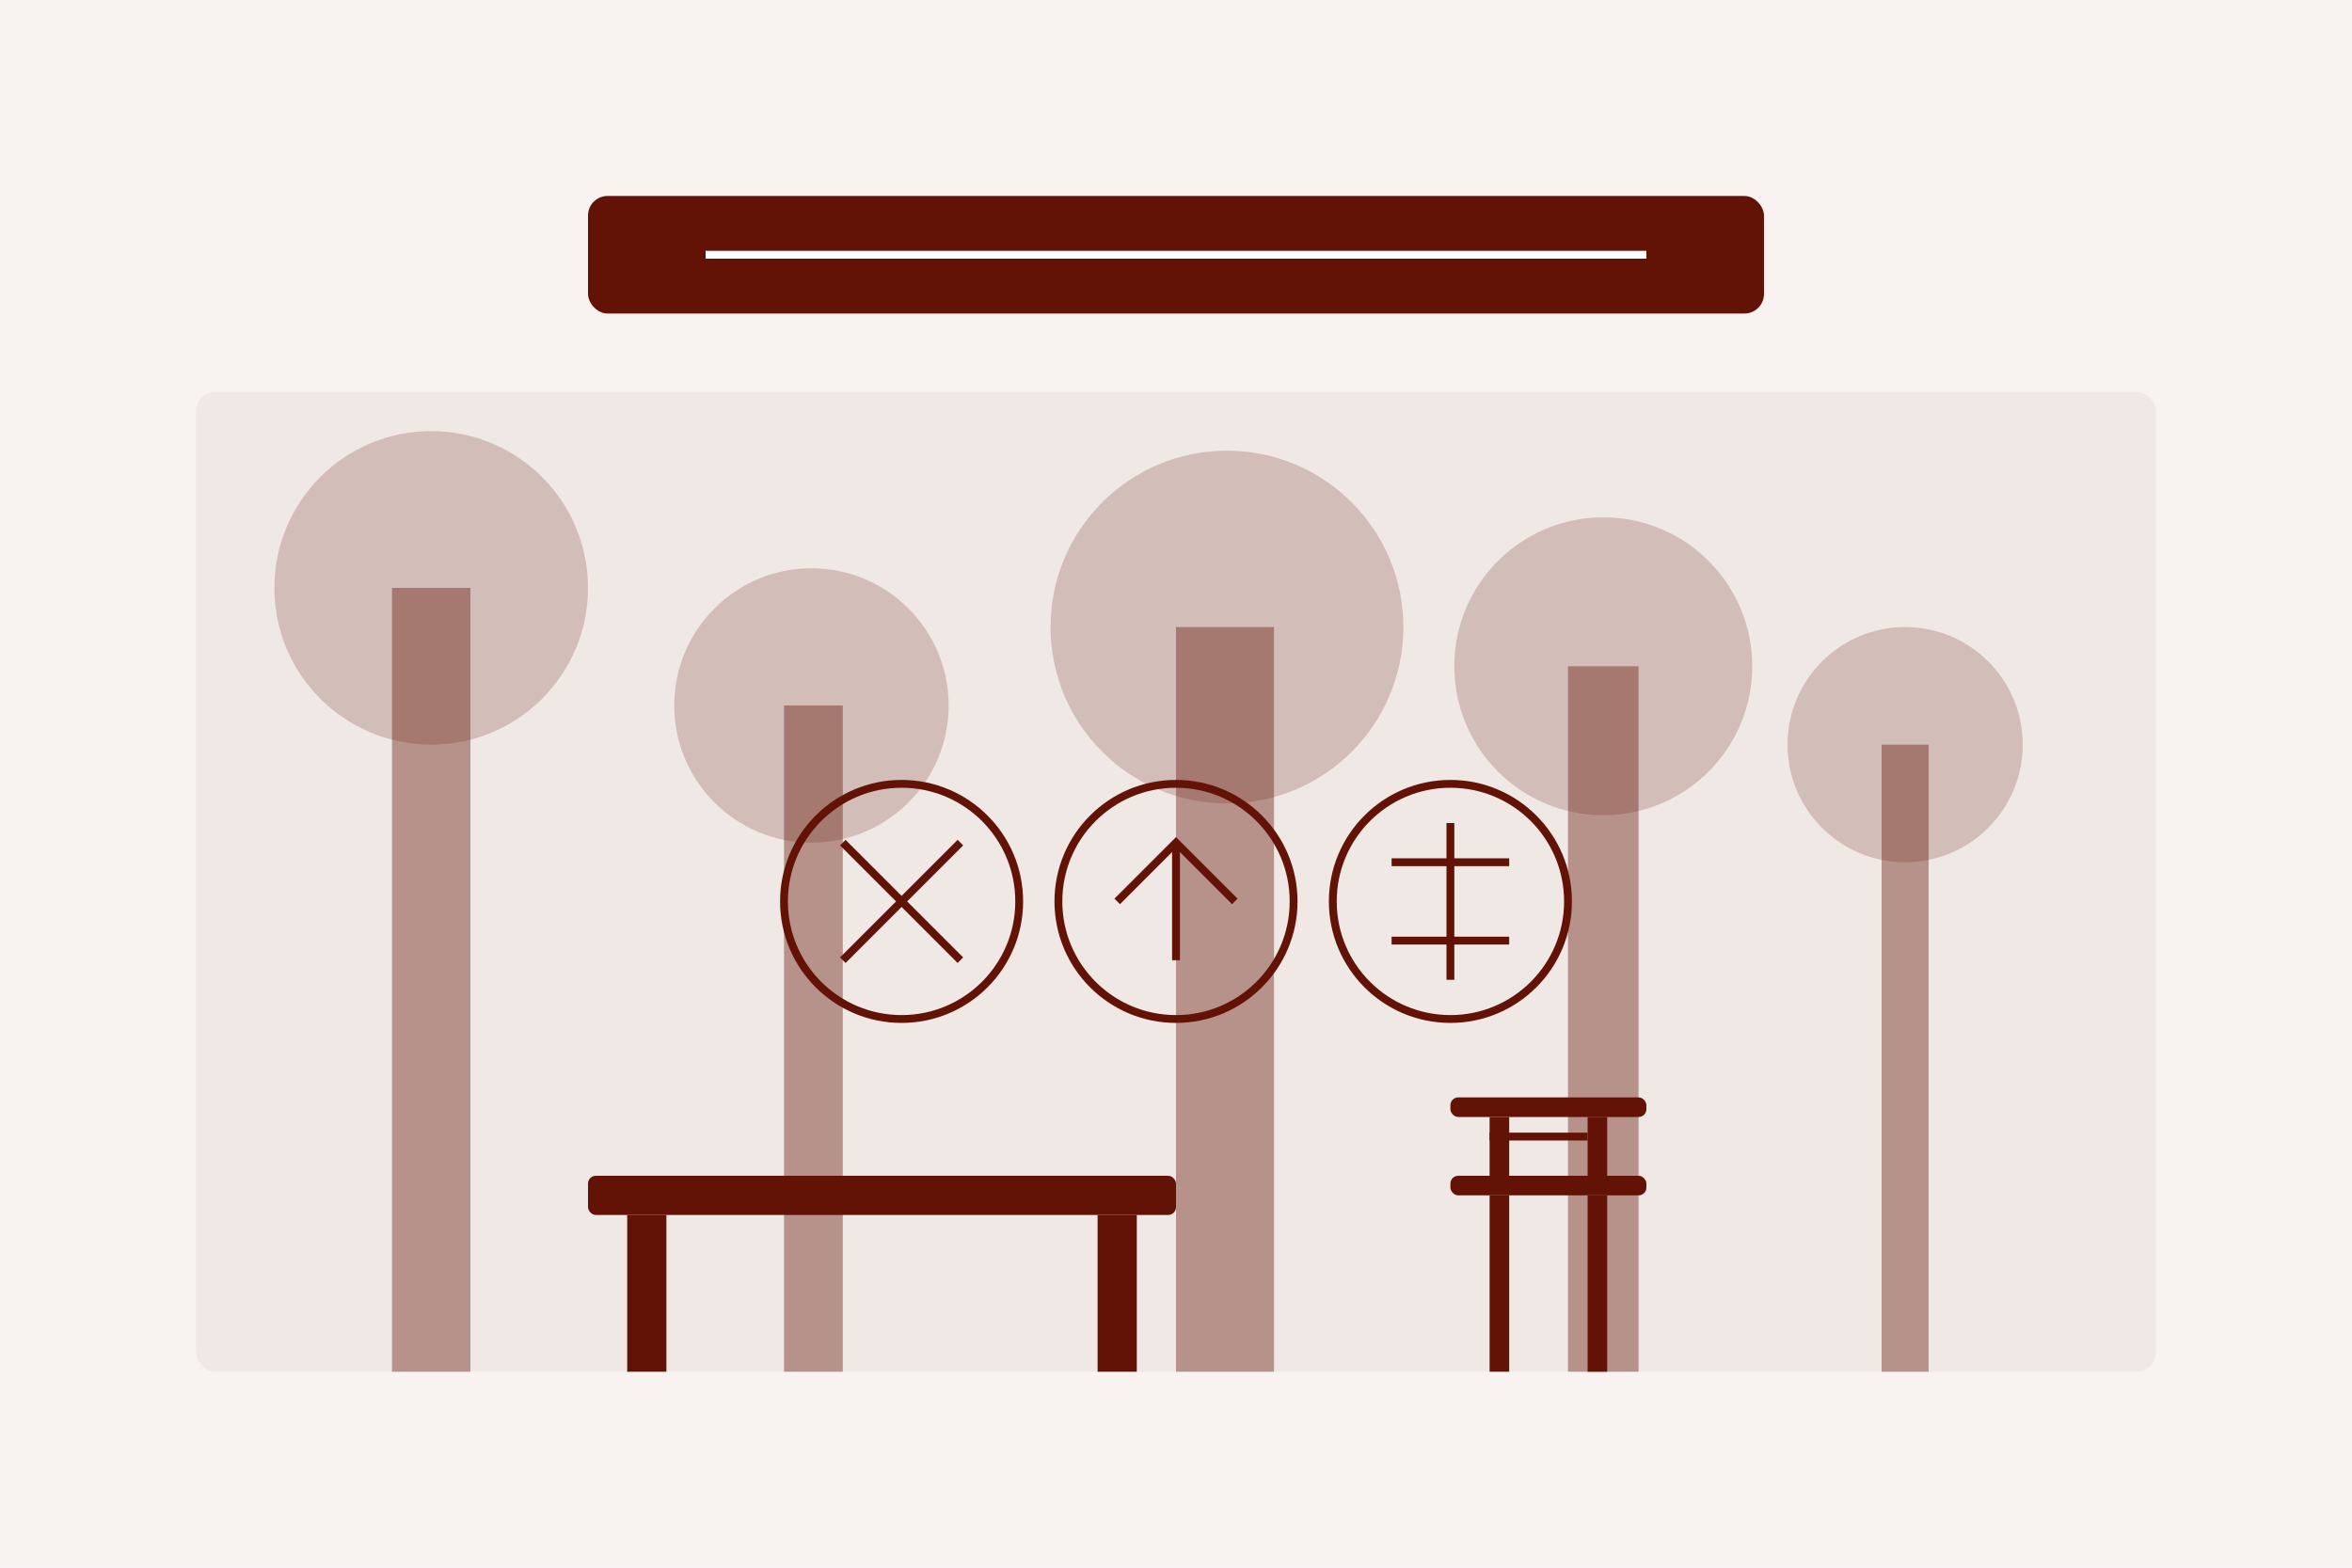
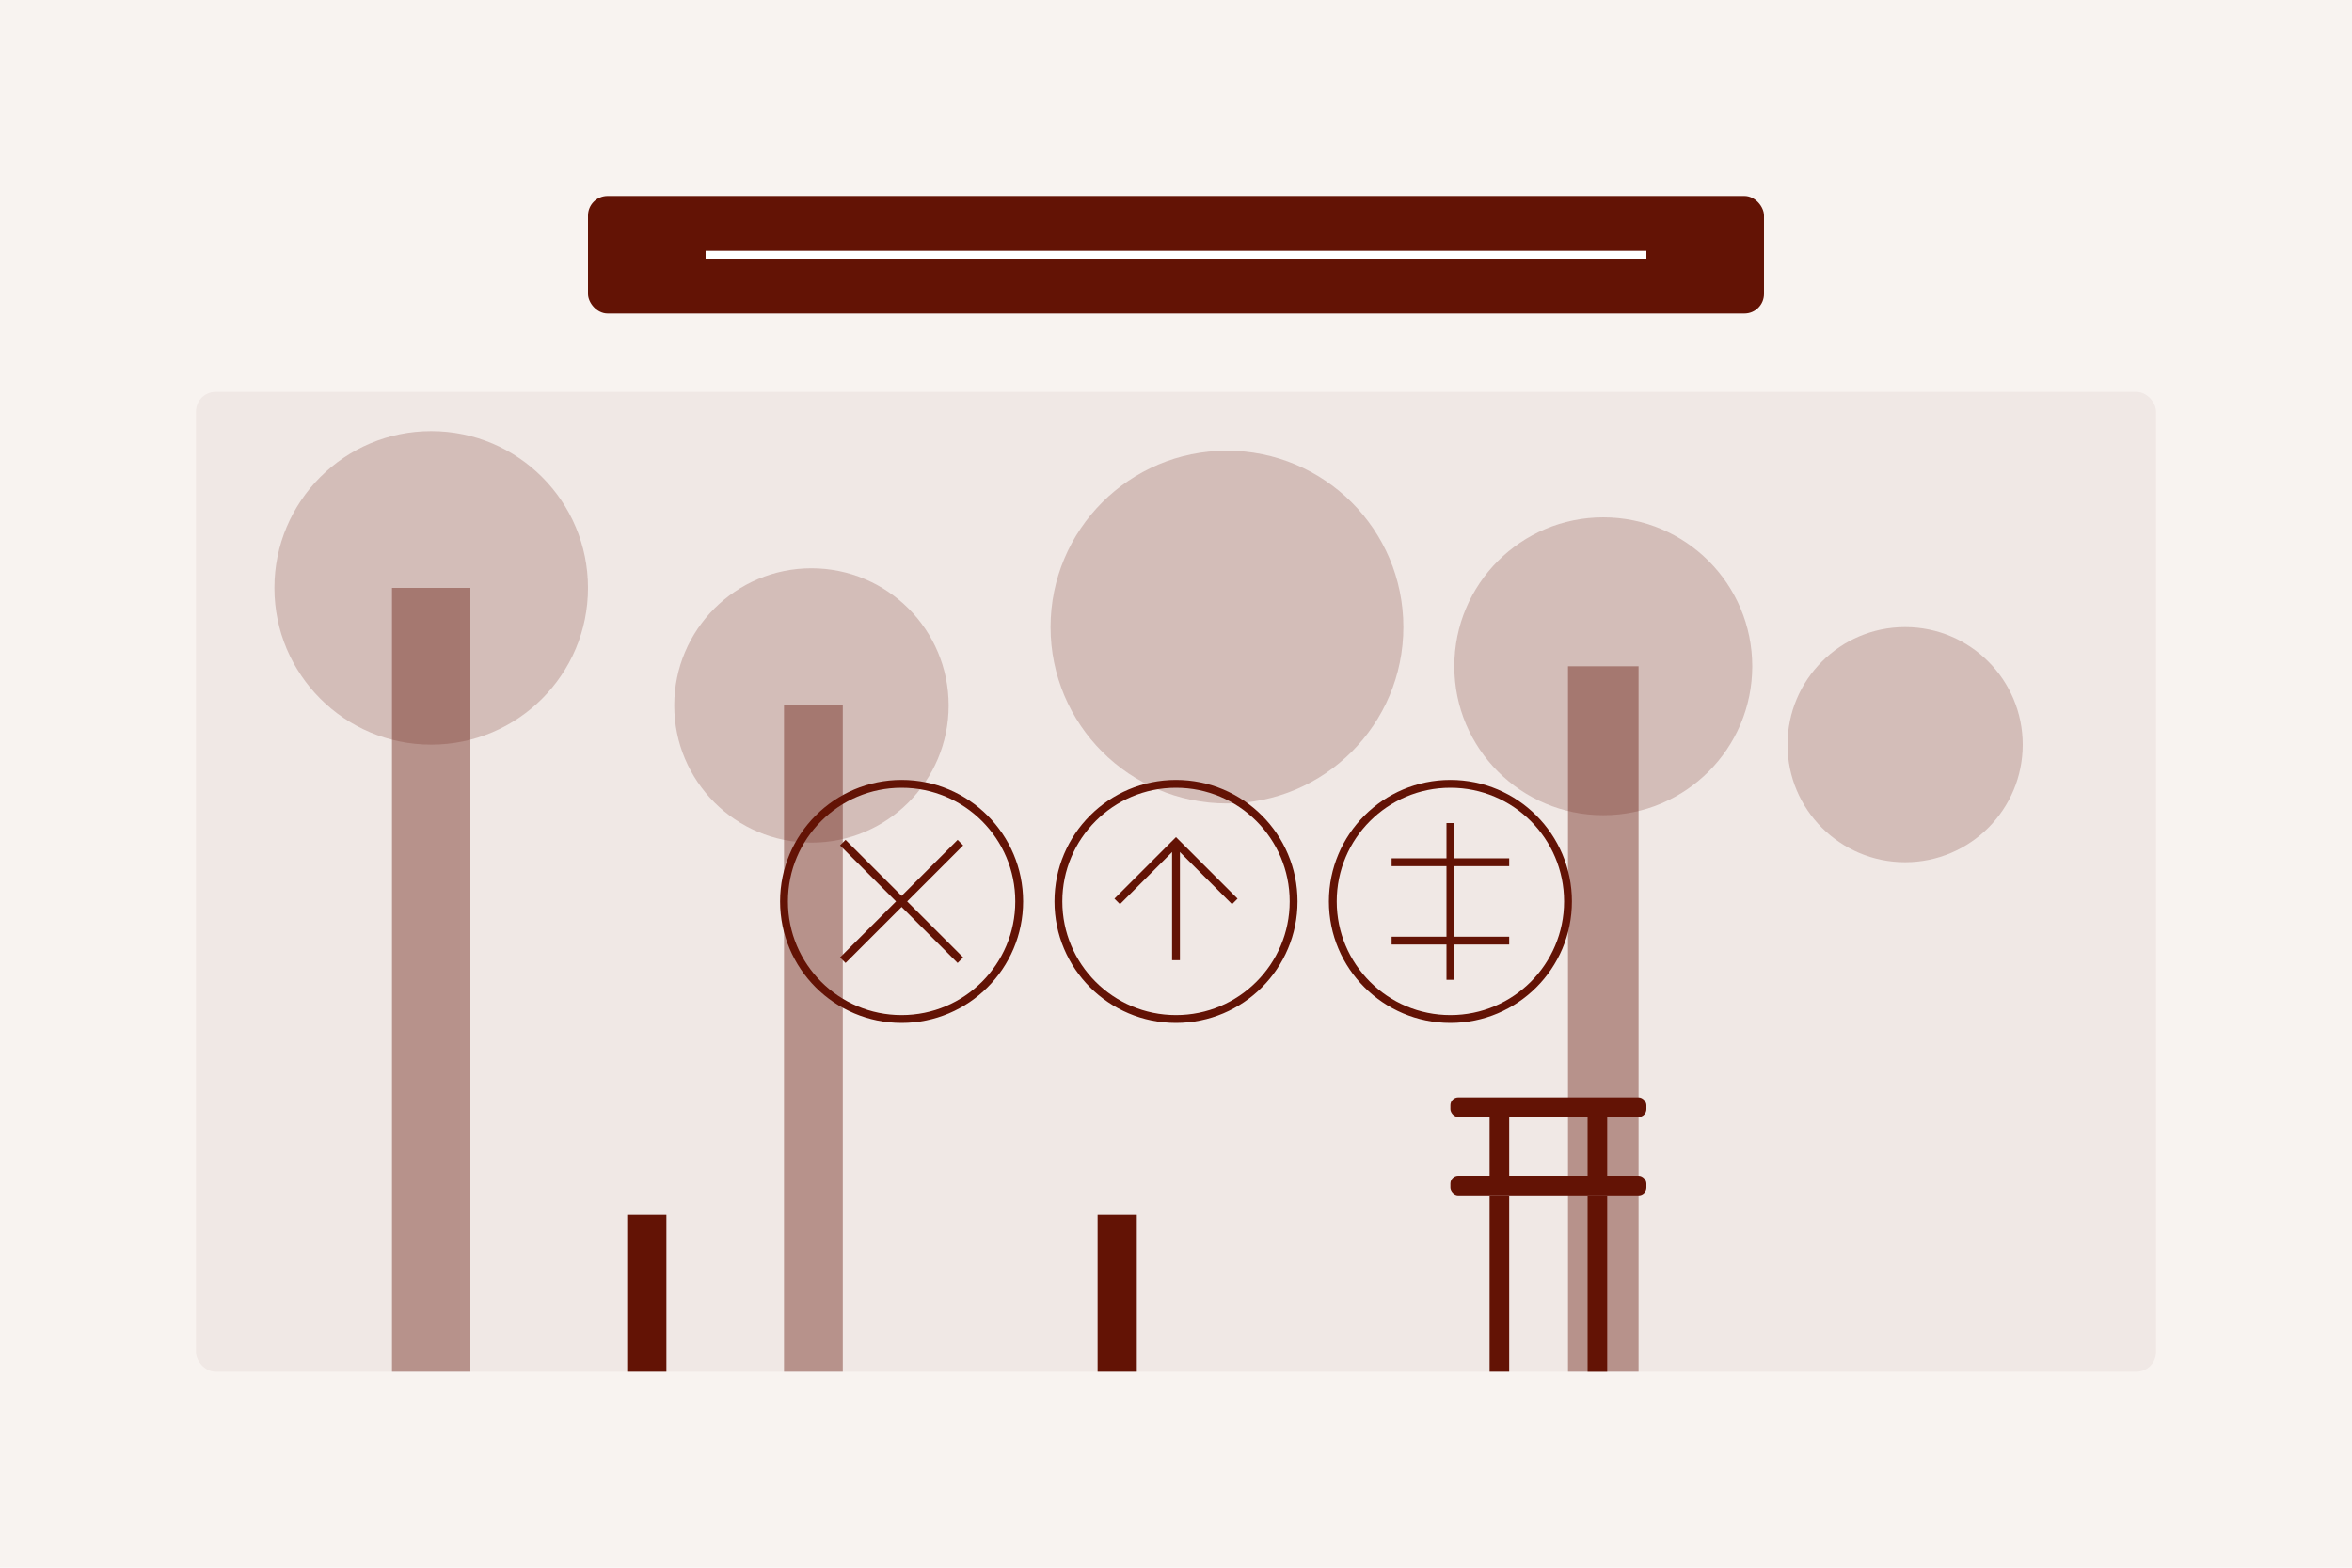
<svg xmlns="http://www.w3.org/2000/svg" width="600" height="400" viewBox="0 0 600 400" fill="none">
  <rect width="600" height="400" fill="#F8F3F0" />
  <rect x="50" y="100" width="500" height="250" rx="5" fill="#631305" fill-opacity="0.05" />
  <rect x="100" y="150" width="20" height="200" fill="#631305" fill-opacity="0.4" />
  <rect x="200" y="180" width="15" height="170" fill="#631305" fill-opacity="0.4" />
-   <rect x="300" y="160" width="25" height="190" fill="#631305" fill-opacity="0.4" />
  <rect x="400" y="170" width="18" height="180" fill="#631305" fill-opacity="0.4" />
-   <rect x="480" y="190" width="12" height="160" fill="#631305" fill-opacity="0.4" />
  <circle cx="110" cy="150" r="40" fill="#631305" fill-opacity="0.2" />
  <circle cx="207" cy="180" r="35" fill="#631305" fill-opacity="0.2" />
  <circle cx="313" cy="160" r="45" fill="#631305" fill-opacity="0.2" />
  <circle cx="409" cy="170" r="38" fill="#631305" fill-opacity="0.2" />
  <circle cx="486" cy="190" r="30" fill="#631305" fill-opacity="0.2" />
-   <rect x="150" y="300" width="150" height="10" rx="2" fill="#631305" />
  <rect x="160" y="310" width="10" height="40" fill="#631305" />
  <rect x="280" y="310" width="10" height="40" fill="#631305" />
  <rect x="370" y="300" width="50" height="5" rx="2" fill="#631305" />
  <rect x="380" y="305" width="5" height="45" fill="#631305" />
  <rect x="405" y="305" width="5" height="45" fill="#631305" />
  <rect x="370" y="280" width="50" height="5" rx="2" fill="#631305" />
  <rect x="380" y="285" width="5" height="15" fill="#631305" />
  <rect x="405" y="285" width="5" height="15" fill="#631305" />
-   <path d="M380 290H405" stroke="#631305" stroke-width="2" />
  <circle cx="300" cy="230" r="30" stroke="#631305" stroke-width="2" fill="none" />
  <path d="M285 230L300 215L315 230" stroke="#631305" stroke-width="2" />
  <path d="M300 215L300 245" stroke="#631305" stroke-width="2" />
  <circle cx="370" cy="230" r="30" stroke="#631305" stroke-width="2" fill="none" />
  <path d="M355 220H385" stroke="#631305" stroke-width="2" />
  <path d="M355 240H385" stroke="#631305" stroke-width="2" />
  <path d="M370 210V250" stroke="#631305" stroke-width="2" />
  <circle cx="230" cy="230" r="30" stroke="#631305" stroke-width="2" fill="none" />
  <path d="M215 215L245 245" stroke="#631305" stroke-width="2" />
  <path d="M215 245L245 215" stroke="#631305" stroke-width="2" />
  <rect x="150" y="50" width="300" height="30" rx="5" fill="#631305" />
  <path d="M180 65H420" stroke="#FFFFFF" stroke-width="2" />
</svg>